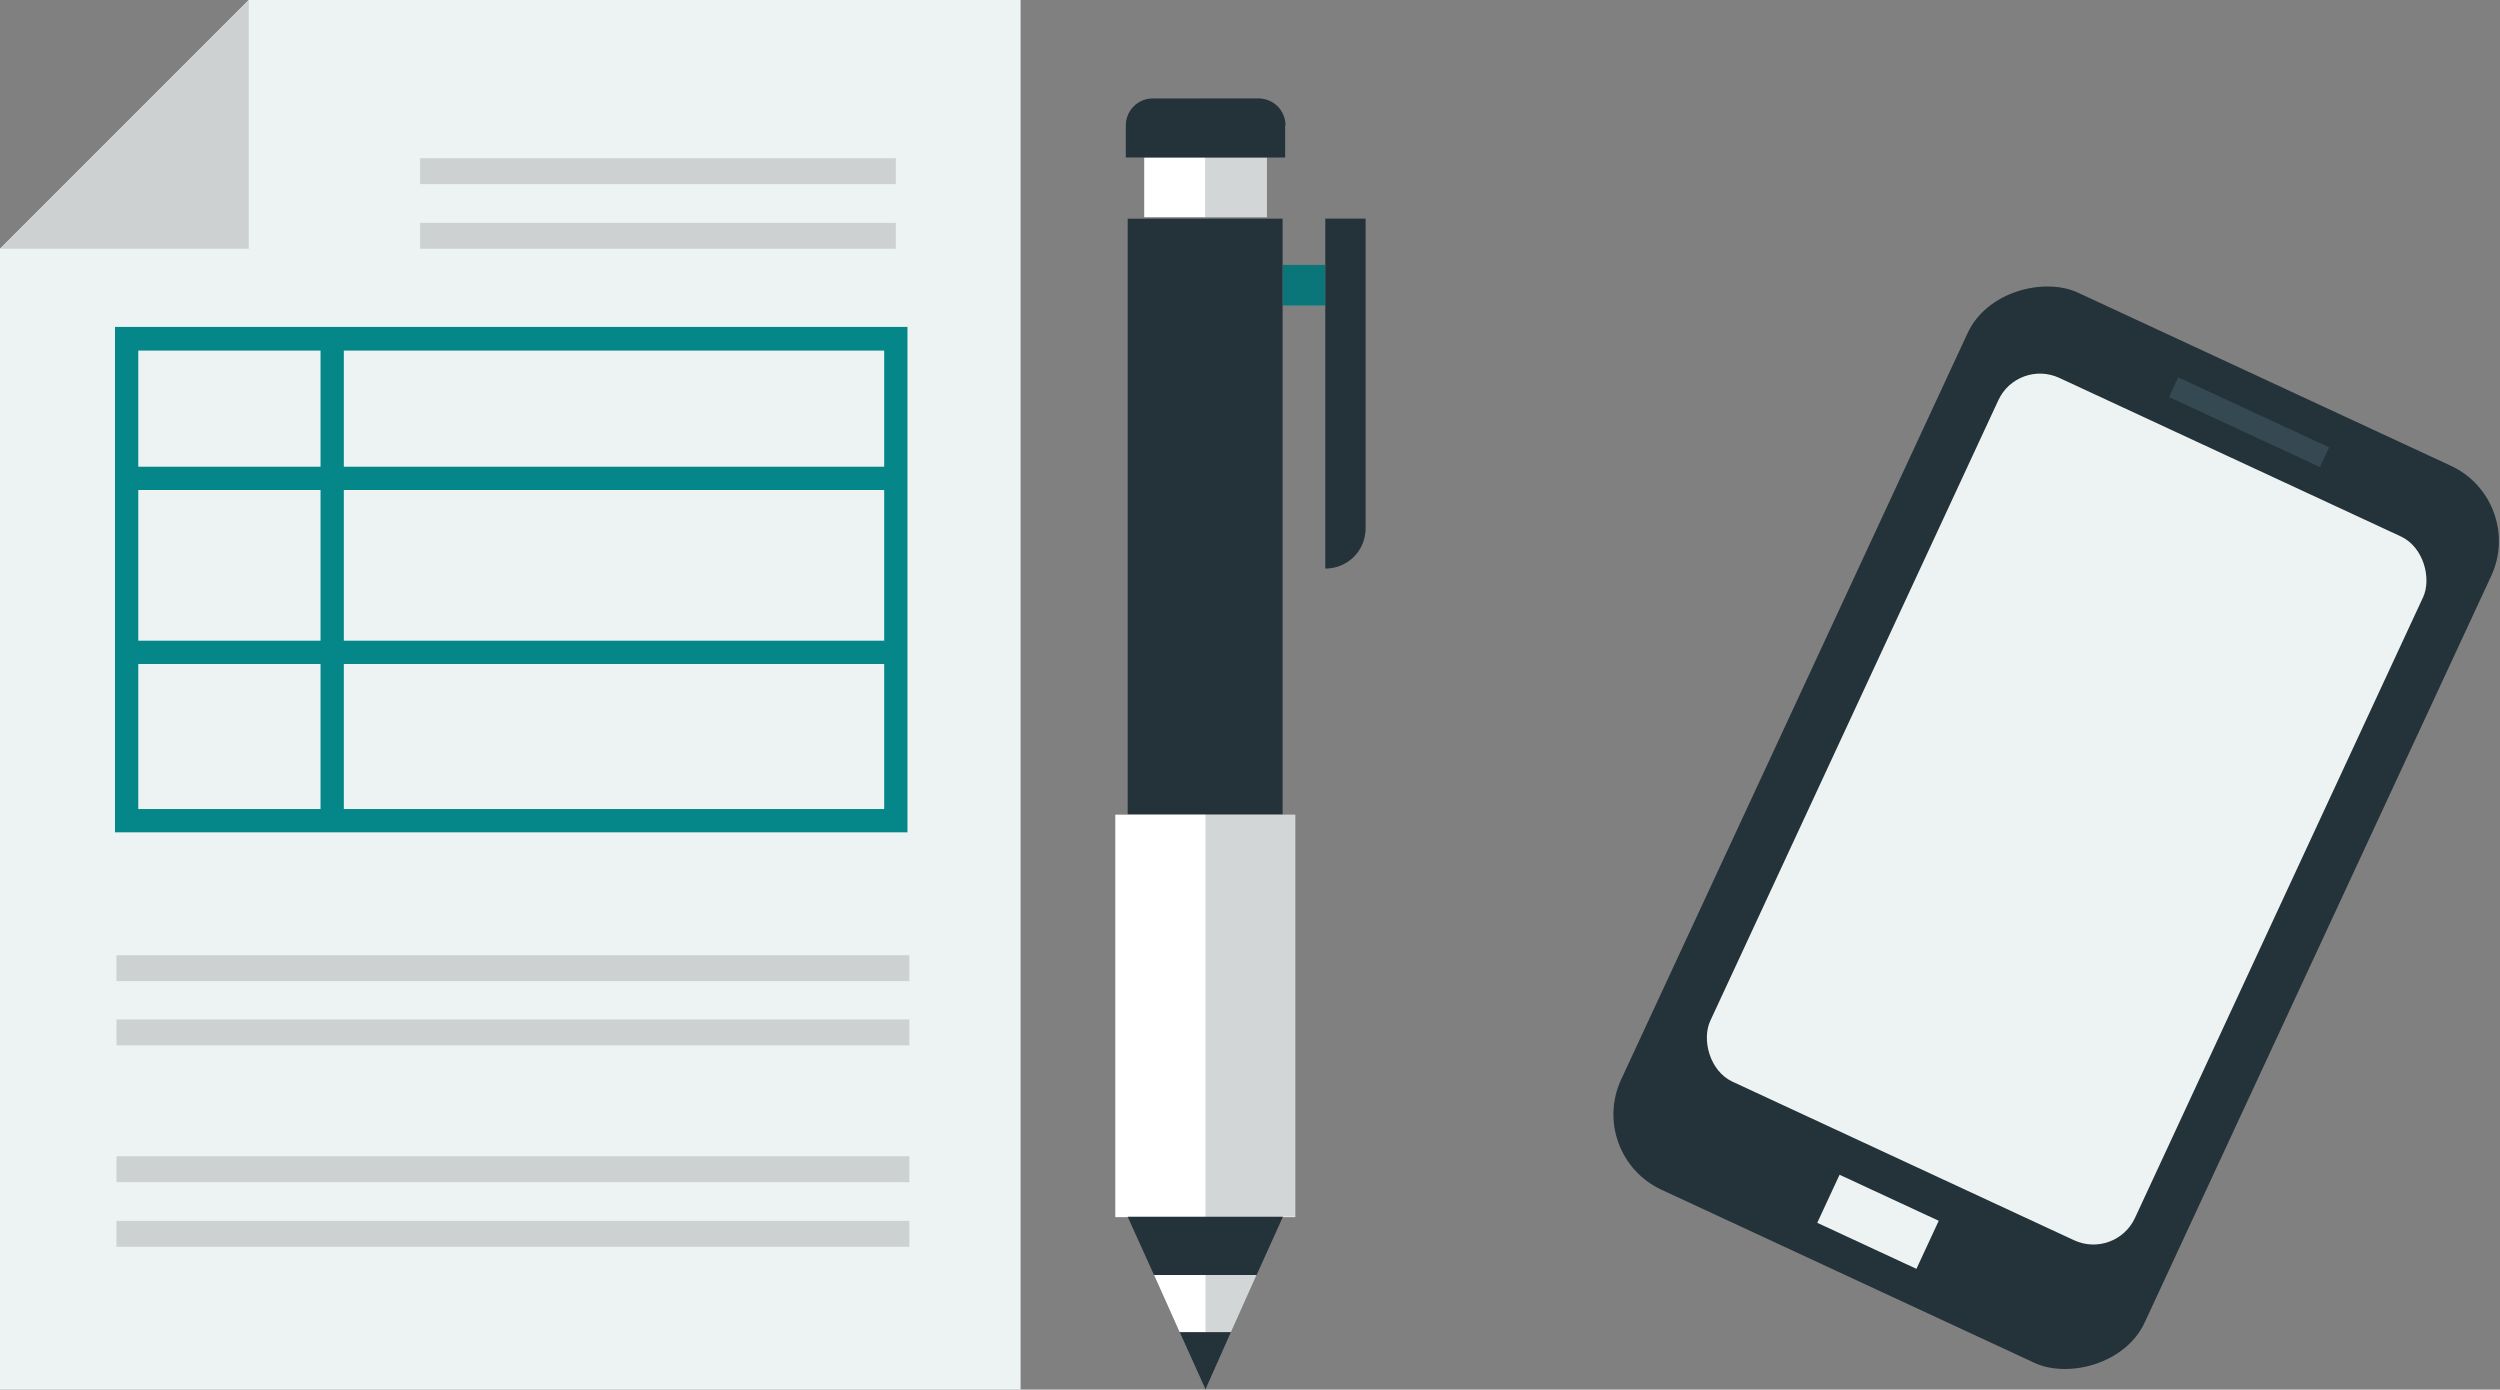
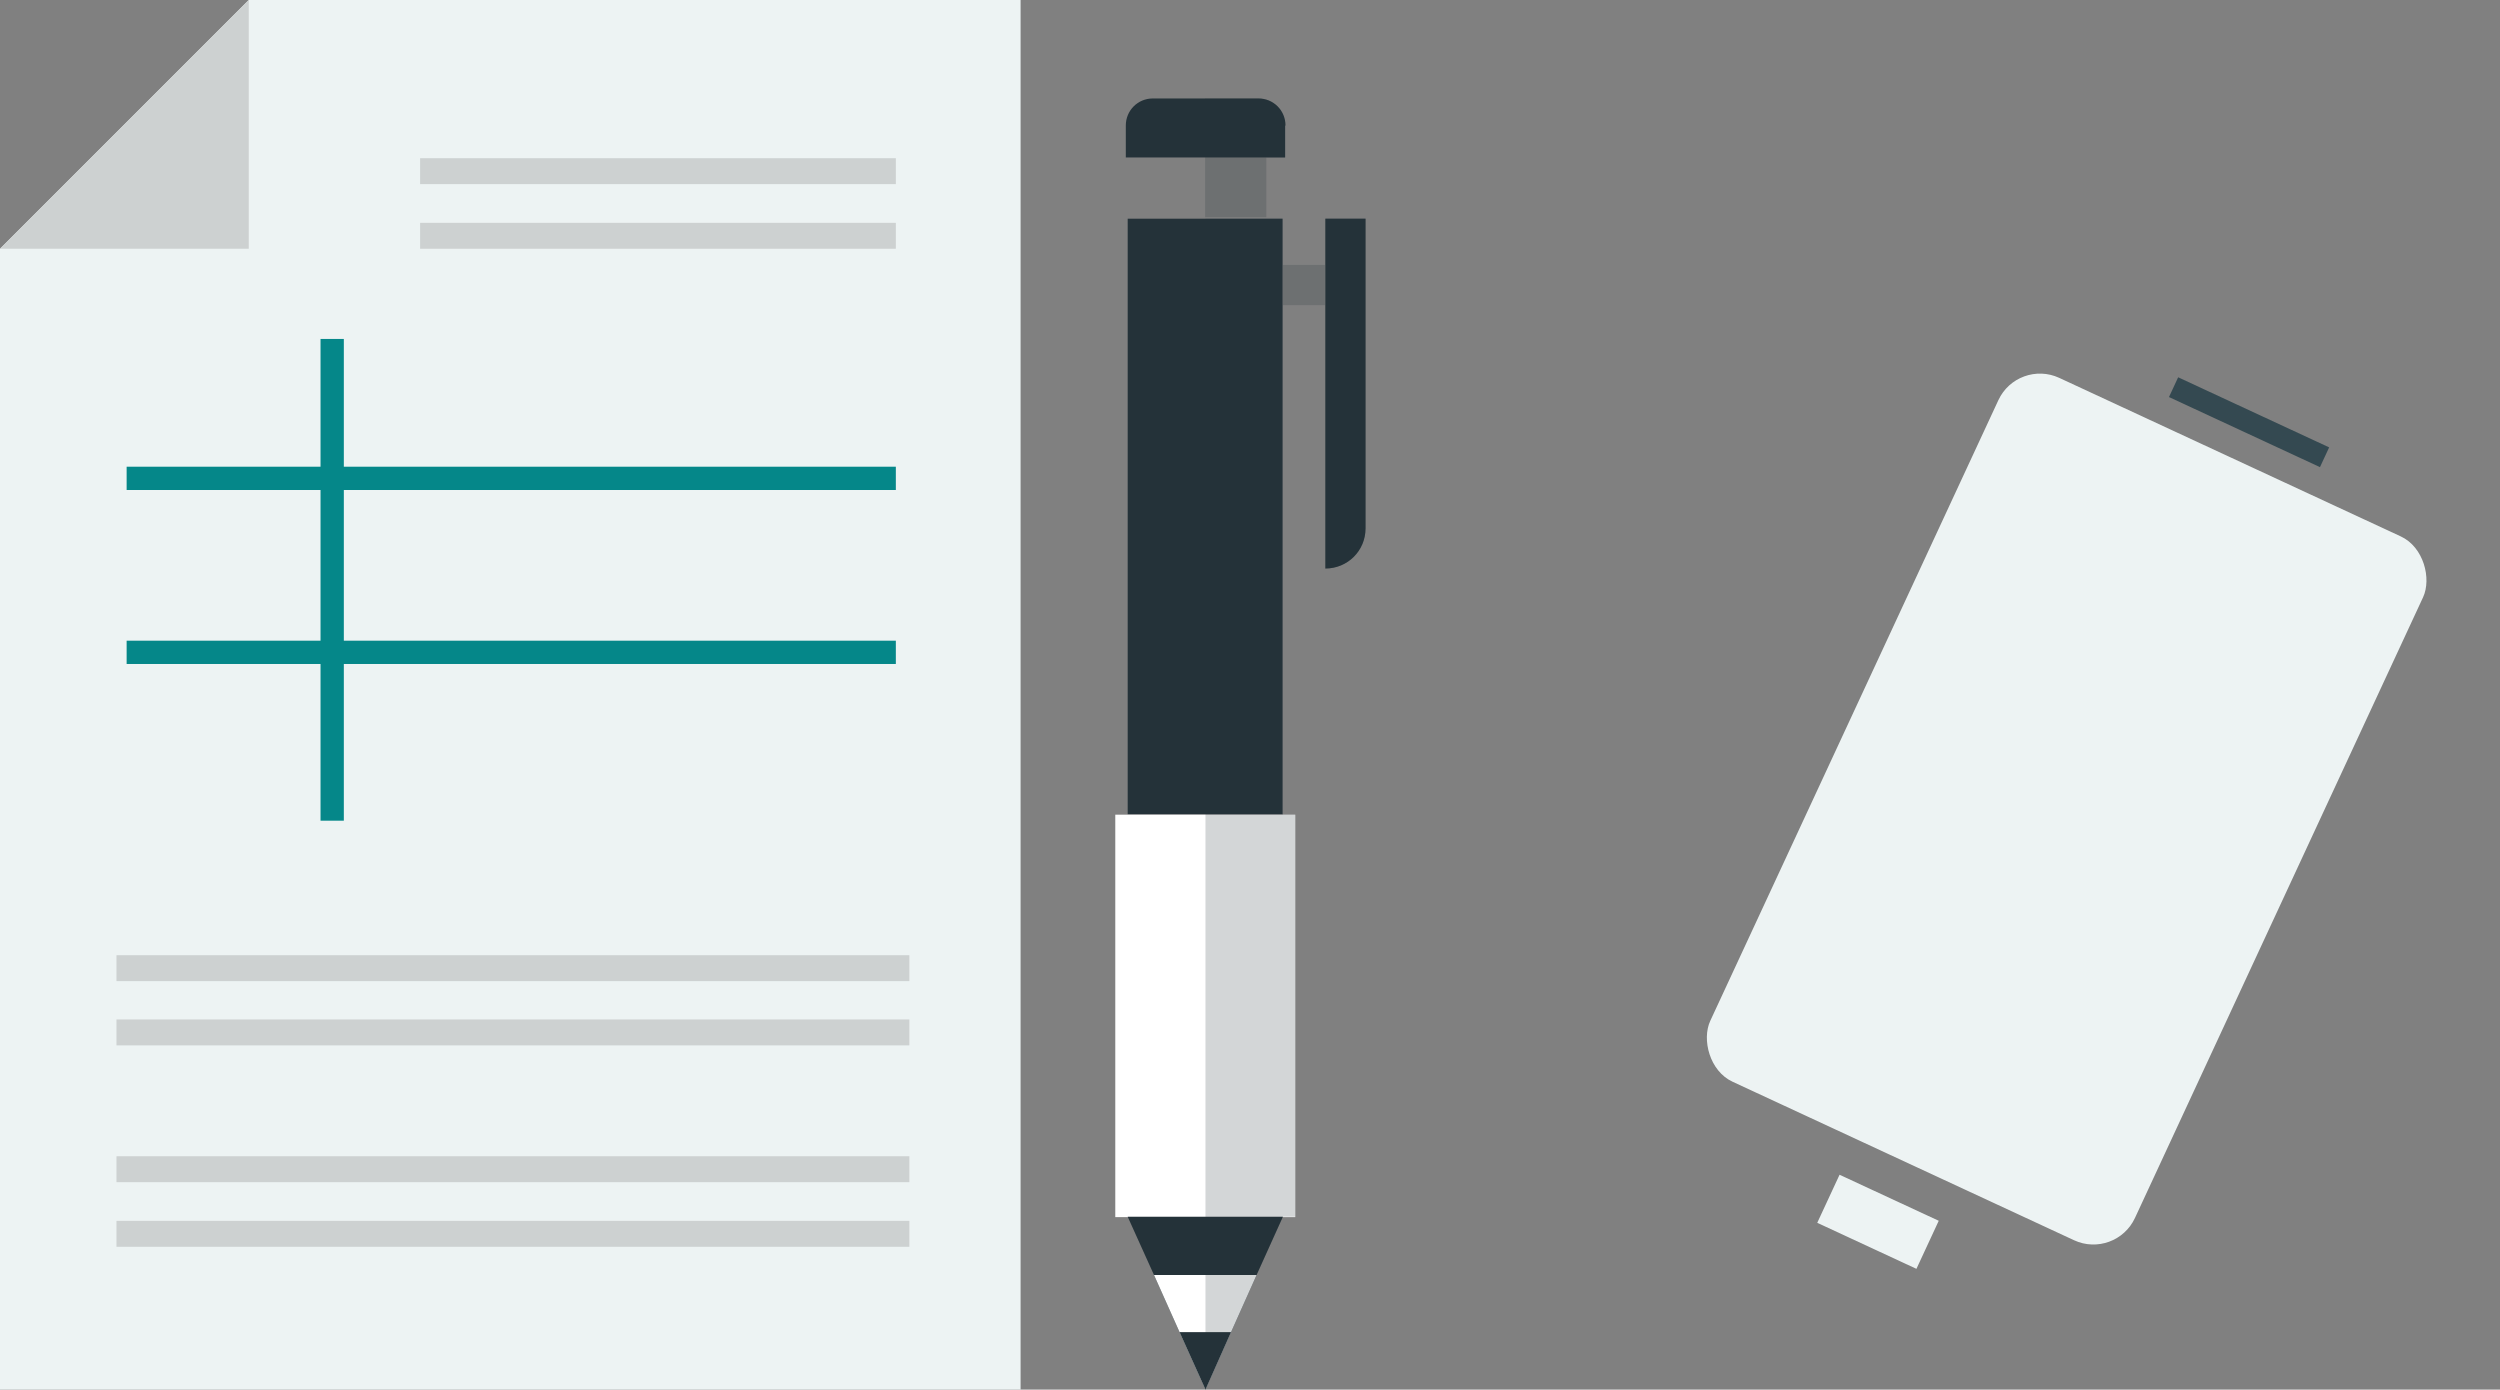
<svg xmlns="http://www.w3.org/2000/svg" id="_レイヤー_1" data-name="レイヤー 1" version="1.1" viewBox="0 0 665.3 369.8">
  <rect x="0" y="0" width="665.3" height="369.8" fill="#808080" stroke="none" />
  <defs>
    <style>
      .cls-1 {
        fill: #243239;
      }

      .cls-1, .cls-2, .cls-3, .cls-4, .cls-5, .cls-6 {
        stroke-width: 0px;
      }

      .cls-2 {
        fill: #058789;
      }

      .cls-7 {
        opacity: .2;
      }

      .cls-3 {
        fill: #edf3f3;
      }

      .cls-4 {
        fill: #344951;
      }

      .cls-5 {
        fill: #cdd1d1;
      }

      .cls-6 {
        fill: #fff;
      }
    </style>
  </defs>
  <g>
    <g>
-       <rect class="cls-2" x="341.4" y="70.5" width="11.3" height="10.8" />
      <rect class="cls-1" x="300.1" y="58.2" width="41.2" height="158.5" />
      <rect class="cls-6" x="296.8" y="216.8" width="47.9" height="107.1" />
-       <rect class="cls-6" x="304.5" y="41.9" width="32.6" height="15.9" />
      <path class="cls-1" d="M342,33.4v8.5h-42.4v-8.5c0-4,3.2-7.2,7.2-7.2h28.1c4,0,7.2,3.2,7.2,7.2Z" />
      <polygon class="cls-1" points="341.4 323.8 334.4 339.3 327.6 354.5 320.8 369.8 313.9 354.5 307.1 339.3 300.1 323.8 341.4 323.8" />
      <polygon class="cls-6" points="334.4 339.3 327.6 354.5 320.8 369.8 313.9 354.5 307.1 339.3 334.4 339.3" />
      <polygon class="cls-1" points="327.6 354.5 320.8 369.8 313.9 354.5 327.6 354.5" />
      <path class="cls-1" d="M363.4,58.2v82.4c0,6-4.8,10.7-10.7,10.7V58.2h10.7Z" />
      <g class="cls-7">
        <path class="cls-1" d="M337,57.8h-16.3v-31.6h14.1c4,0,7.2,3.2,7.2,7.2v8.5h-5v15.9Z" />
      </g>
      <g class="cls-7">
        <polygon class="cls-1" points="341.4 70.5 352.6 70.5 352.6 81.2 341.4 81.2 341.4 216.8 344.7 216.8 344.7 323.8 341.4 323.8 334.4 339.3 327.6 354.5 320.8 369.8 320.8 58.2 341.4 58.2 341.4 70.5" />
      </g>
      <g class="cls-7">
        <path class="cls-1" d="M363.4,58.2v82.4c0,6-4.8,10.7-10.7,10.7V58.2h10.7Z" />
      </g>
    </g>
    <g>
      <g>
        <polygon class="cls-3" points="0 369.8 0 66.2 66.2 0 271.6 0 271.6 369.8 0 369.8" />
        <polygon class="cls-5" points="66.2 0 66.2 66.2 0 66.2 66.2 0" />
      </g>
      <g>
-         <path class="cls-2" d="M241.5,221.5H30.6V87h210.9v134.4ZM36.8,215.3h198.5v-122H36.8v122Z" />
        <rect class="cls-2" x="33.7" y="124.2" width="204.7" height="6.2" />
        <rect class="cls-2" x="33.7" y="170.5" width="204.7" height="6.2" />
        <rect class="cls-2" x="85.3" y="90.2" width="6.2" height="128.2" />
      </g>
      <rect class="cls-5" x="111.8" y="59.3" width="126.6" height="6.9" />
      <rect class="cls-5" x="111.8" y="42.1" width="126.6" height="6.9" />
      <rect class="cls-5" x="31" y="271.3" width="211" height="6.9" />
      <rect class="cls-5" x="31" y="254.2" width="211" height="6.9" />
      <rect class="cls-5" x="31" y="324.9" width="211" height="6.9" />
      <rect class="cls-5" x="31" y="307.7" width="211" height="6.9" />
    </g>
  </g>
  <g>
-     <rect class="cls-1" x="415.8" y="143.6" width="263.2" height="153.6" rx="22.1" ry="22.1" transform="translate(116.8 624) rotate(-65.1)" />
    <rect class="cls-3" x="487.5" y="112.2" width="124.6" height="206.5" rx="12.2" ry="12.2" transform="translate(142 -211.6) rotate(24.9)" />
    <rect class="cls-3" x="485" y="318.2" width="29.1" height="14.1" transform="translate(183.6 -180.2) rotate(24.9)" />
    <rect class="cls-4" x="576.2" y="109.7" width="44.3" height="5.8" transform="translate(103.2 -241.7) rotate(24.9)" />
  </g>
</svg>